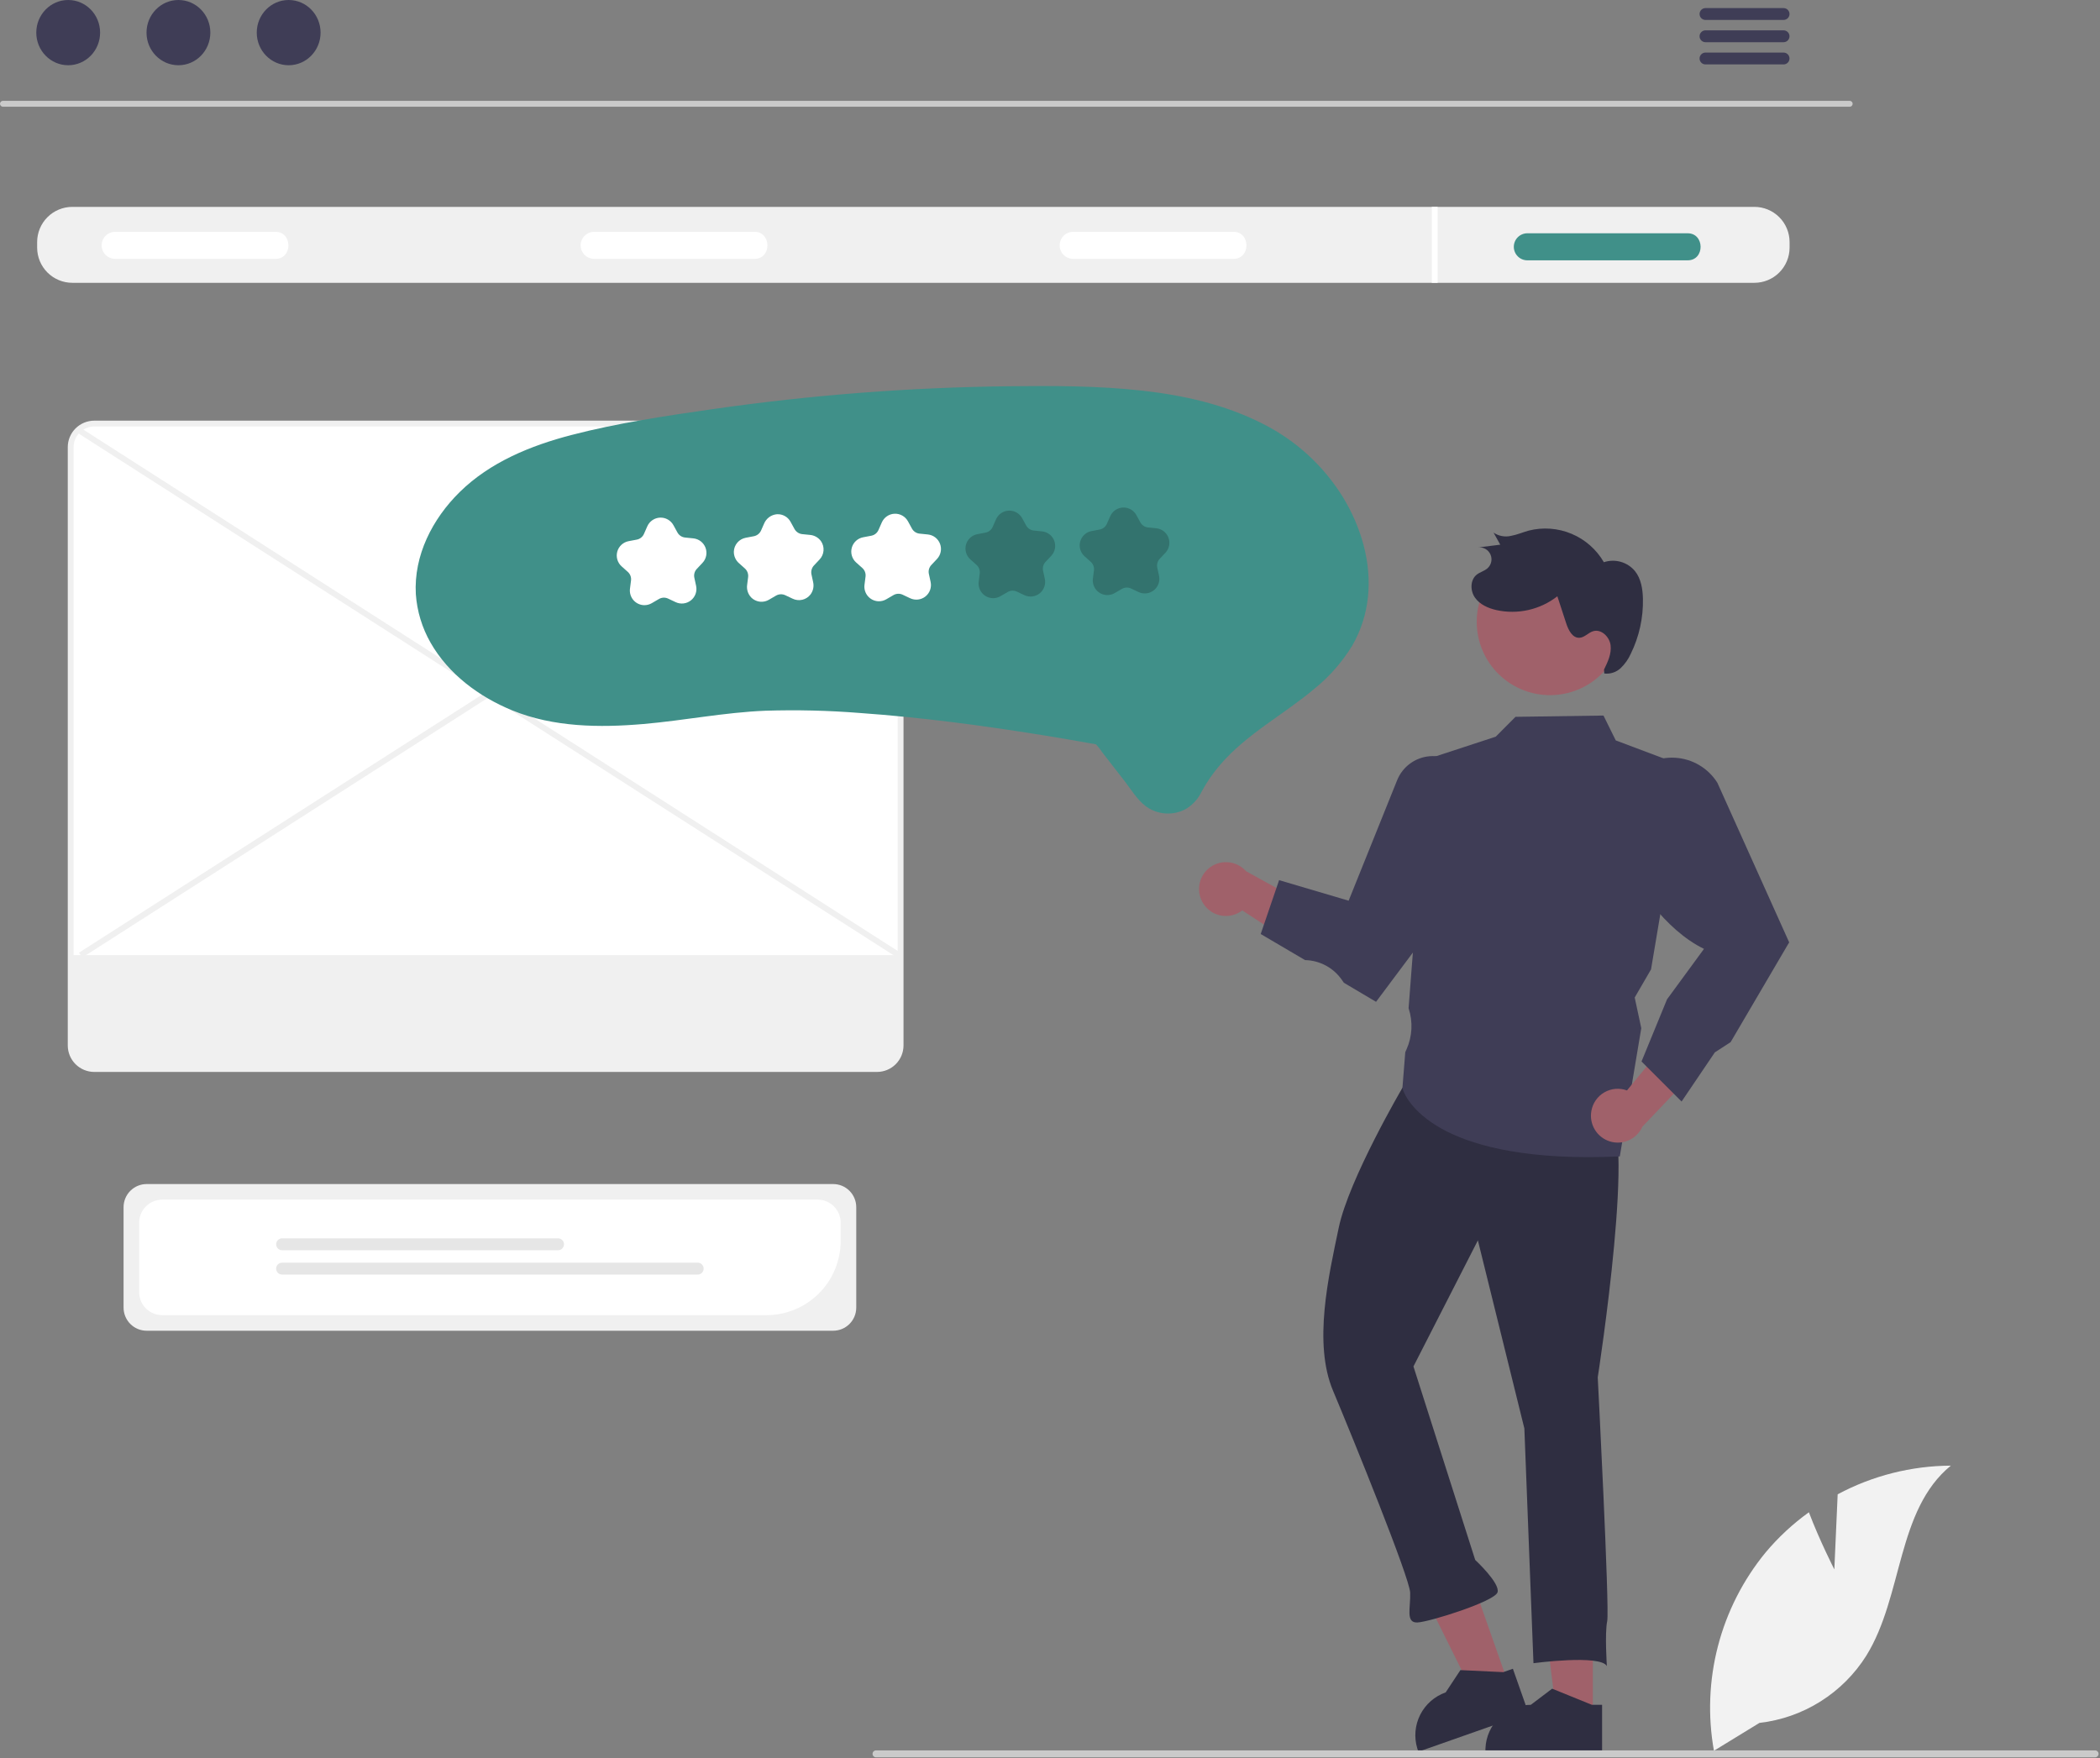
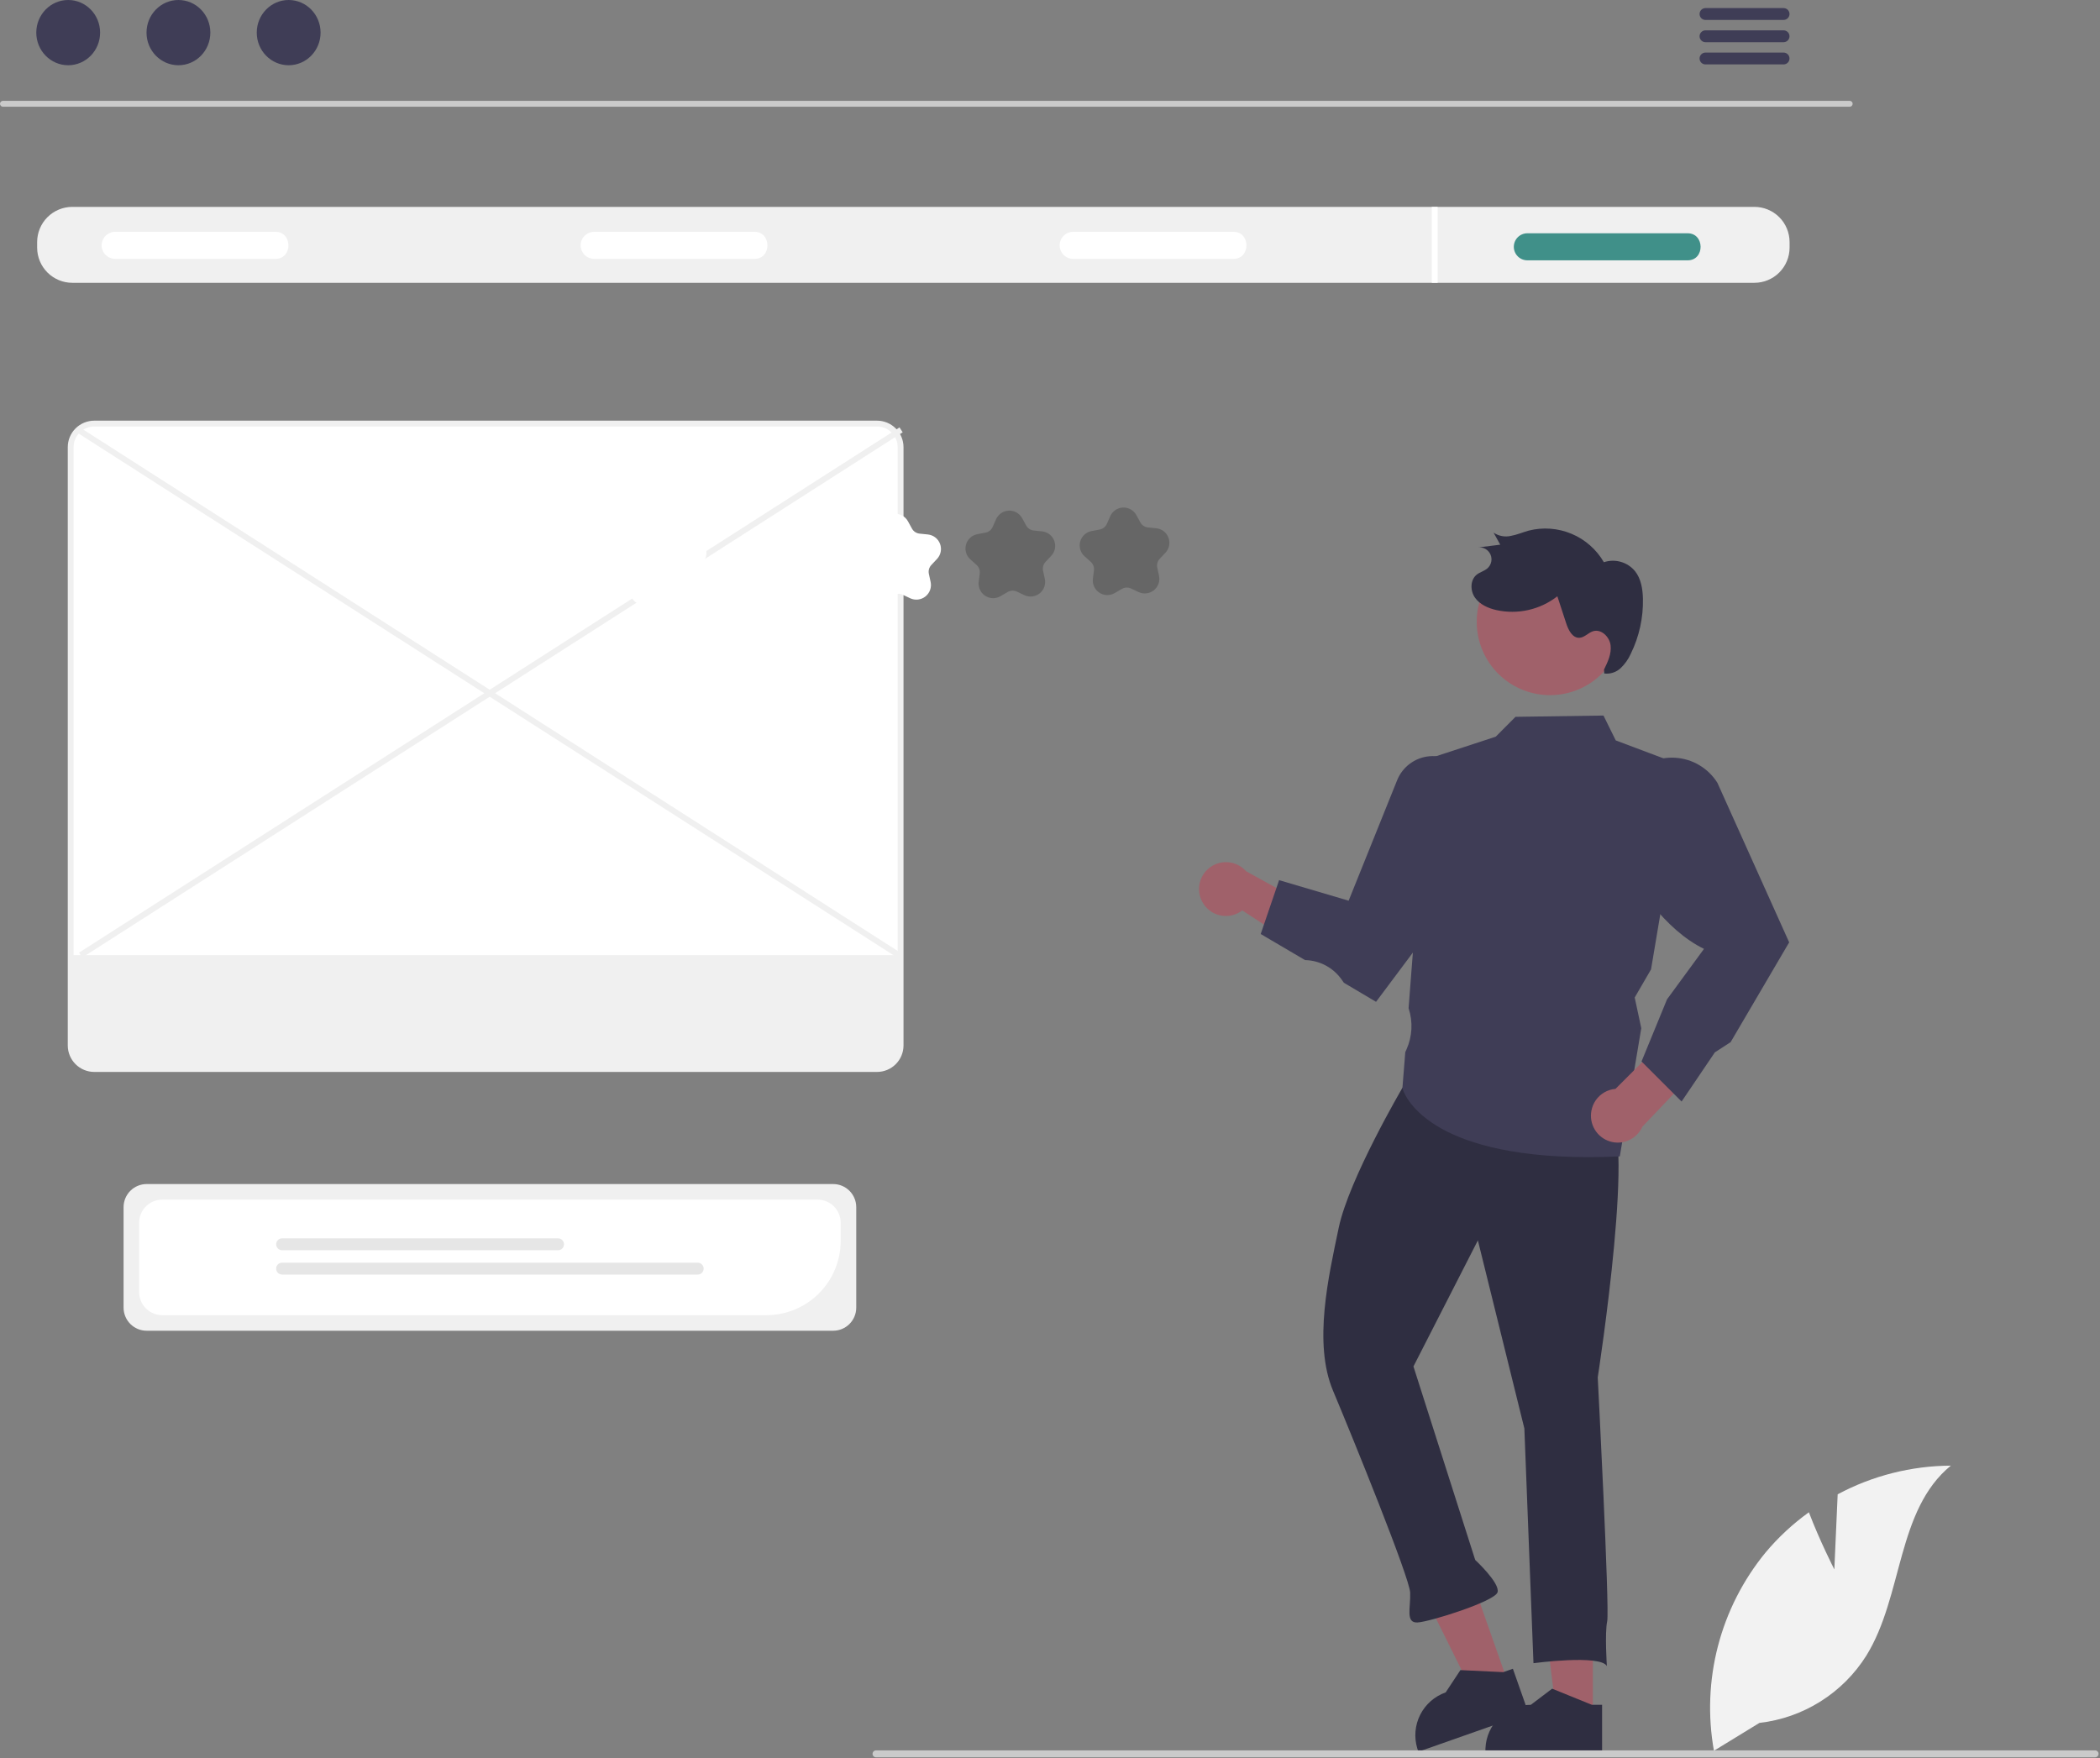
<svg xmlns="http://www.w3.org/2000/svg" width="719" height="602" viewBox="0 0 719 602" fill="none">
  <rect x="0" y="0" width="719" height="602" fill="#808080" stroke="none" />
  <g clip-path="url(#clip0_376_125)">
    <path d="M633.316 36.552H0.993C0.728 36.547 0.475 36.437 0.29 36.247C0.104 36.057 0 35.803 0 35.537C0 35.272 0.104 35.017 0.29 34.827C0.475 34.637 0.728 34.528 0.993 34.522H633.316C633.582 34.528 633.834 34.637 634.02 34.827C634.206 35.017 634.31 35.272 634.31 35.537C634.31 35.803 634.206 36.057 634.02 36.247C633.834 36.437 633.582 36.547 633.316 36.552Z" fill="#CACACA" />
    <path d="M23.348 22.338C29.382 22.338 34.273 17.337 34.273 11.169C34.273 5 29.382 0 23.348 0C17.314 0 12.423 5 12.423 11.169C12.423 17.337 17.314 22.338 23.348 22.338Z" fill="#3F3D56" />
    <path d="M61.09 22.338C67.124 22.338 72.016 17.337 72.016 11.169C72.016 5 67.124 0 61.09 0C55.056 0 50.165 5 50.165 11.169C50.165 17.337 55.056 22.338 61.09 22.338Z" fill="#3F3D56" />
    <path d="M98.833 22.338C104.866 22.338 109.758 17.337 109.758 11.169C109.758 5 104.866 0 98.833 0C92.799 0 87.907 5 87.907 11.169C87.907 17.337 92.799 22.338 98.833 22.338Z" fill="#3F3D56" />
    <path d="M610.7 2.768H583.89C583.358 2.779 582.852 2.997 582.48 3.377C582.108 3.756 581.899 4.267 581.899 4.798C581.899 5.33 582.108 5.84 582.48 6.22C582.852 6.599 583.358 6.818 583.89 6.828H610.7C611.231 6.818 611.737 6.599 612.109 6.22C612.481 5.84 612.69 5.33 612.69 4.798C612.69 4.267 612.481 3.756 612.109 3.377C611.737 2.997 611.231 2.779 610.7 2.768Z" fill="#3F3D56" />
    <path d="M610.7 10.388H583.89C583.358 10.399 582.852 10.617 582.48 10.997C582.108 11.376 581.899 11.887 581.899 12.418C581.899 12.95 582.108 13.46 582.48 13.84C582.852 14.219 583.358 14.438 583.89 14.448H610.7C611.231 14.438 611.737 14.219 612.109 13.84C612.481 13.46 612.69 12.95 612.69 12.418C612.69 11.887 612.481 11.376 612.109 10.997C611.737 10.617 611.231 10.399 610.7 10.388Z" fill="#3F3D56" />
    <path d="M610.7 17.998H583.89C583.358 18.009 582.852 18.227 582.48 18.607C582.108 18.986 581.899 19.497 581.899 20.028C581.899 20.56 582.108 21.07 582.48 21.45C582.852 21.829 583.358 22.048 583.89 22.058H610.7C611.231 22.048 611.737 21.829 612.109 21.45C612.481 21.07 612.69 20.56 612.69 20.028C612.69 19.497 612.481 18.986 612.109 18.607C611.737 18.227 611.231 18.009 610.7 17.998Z" fill="#3F3D56" />
    <path d="M600.688 70.836H24.748C21.559 70.841 18.502 72.11 16.247 74.365C13.992 76.62 12.723 79.677 12.718 82.866V84.806C12.723 87.995 13.992 91.052 16.247 93.307C18.502 95.562 21.559 96.831 24.748 96.836H600.688C603.877 96.831 606.934 95.562 609.189 93.307C611.444 91.052 612.713 87.995 612.718 84.806V82.866C612.713 79.677 611.444 76.62 609.189 74.365C606.934 72.11 603.877 70.841 600.688 70.836Z" fill="#F0F0F0" />
    <path d="M94.253 88.636H39.43C38.204 88.634 37.028 88.146 36.161 87.278C35.294 86.41 34.808 85.233 34.808 84.007C34.808 82.78 35.294 81.604 36.161 80.736C37.028 79.868 38.204 79.379 39.43 79.377H94.253C100.223 79.294 100.283 88.72 94.253 88.636Z" fill="white" />
    <path d="M258.253 88.636H203.43C202.204 88.634 201.028 88.146 200.161 87.278C199.294 86.41 198.808 85.233 198.808 84.007C198.808 82.78 199.294 81.604 200.161 80.736C201.028 79.868 202.204 79.379 203.43 79.377H258.253C264.223 79.294 264.283 88.72 258.253 88.636Z" fill="white" />
    <path d="M422.253 88.636H367.43C366.204 88.634 365.028 88.146 364.161 87.278C363.294 86.41 362.808 85.233 362.808 84.007C362.808 82.78 363.294 81.604 364.161 80.736C365.028 79.868 366.204 79.379 367.43 79.377H422.253C428.223 79.294 428.283 88.72 422.253 88.636Z" fill="white" />
    <path d="M577.753 89.136H522.93C521.702 89.136 520.525 88.648 519.657 87.78C518.789 86.912 518.301 85.734 518.301 84.507C518.301 83.279 518.789 82.101 519.657 81.233C520.525 80.365 521.702 79.877 522.93 79.877H577.753C583.723 79.794 583.783 89.22 577.753 89.136Z" fill="#409089" />
    <path d="M492.218 70.836H490.218V96.836H492.218V70.836Z" fill="white" />
    <path d="M285.263 455.648H50.21C48.116 455.646 46.108 454.813 44.627 453.332C43.146 451.851 42.313 449.843 42.31 447.749V413.323C42.313 411.229 43.146 409.221 44.627 407.74C46.108 406.259 48.116 405.426 50.21 405.424H285.263C287.358 405.426 289.366 406.259 290.846 407.74C292.327 409.221 293.16 411.229 293.163 413.323V447.749C293.16 449.843 292.327 451.851 290.846 453.332C289.366 454.813 287.358 455.646 285.263 455.648Z" fill="#F0F0F0" />
    <path d="M262.424 450.32H55.539C53.445 450.318 51.437 449.484 49.956 448.003C48.475 446.523 47.642 444.515 47.64 442.42V418.656C47.642 416.562 48.475 414.554 49.956 413.073C51.437 411.592 53.445 410.759 55.539 410.756H279.934C282.029 410.759 284.037 411.592 285.517 413.073C286.998 414.554 287.831 416.562 287.834 418.656V424.91C287.826 431.647 285.147 438.106 280.383 442.869C275.62 447.633 269.161 450.312 262.424 450.32Z" fill="white" />
    <path d="M191.062 428.087H96.588C96.048 428.087 95.53 427.872 95.147 427.49C94.765 427.108 94.551 426.59 94.551 426.05C94.551 425.509 94.765 424.991 95.147 424.609C95.53 424.227 96.048 424.012 96.588 424.012H191.062C191.602 424.012 192.12 424.227 192.502 424.609C192.884 424.991 193.099 425.509 193.099 426.05C193.099 426.59 192.884 427.108 192.502 427.49C192.12 427.872 191.602 428.087 191.062 428.087Z" fill="#E6E6E6" />
    <path d="M238.885 436.42H96.588C96.32 436.42 96.054 436.368 95.807 436.266C95.559 436.164 95.334 436.014 95.144 435.825C94.954 435.636 94.804 435.411 94.701 435.163C94.599 434.916 94.546 434.65 94.546 434.383C94.546 434.115 94.599 433.849 94.701 433.602C94.804 433.354 94.954 433.13 95.144 432.94C95.334 432.751 95.559 432.601 95.807 432.499C96.054 432.397 96.32 432.345 96.588 432.345H238.885C239.425 432.346 239.942 432.562 240.323 432.944C240.704 433.325 240.918 433.843 240.918 434.383C240.918 434.922 240.704 435.44 240.323 435.822C239.942 436.203 239.425 436.419 238.885 436.42Z" fill="#E6E6E6" />
    <path d="M300.278 366.036H32.267C30.129 366.034 28.079 365.183 26.566 363.671C25.054 362.159 24.204 360.108 24.201 357.97V153.102C24.204 150.964 25.054 148.913 26.567 147.401C28.079 145.889 30.129 145.039 32.267 145.036H300.278C302.416 145.039 304.466 145.889 305.979 147.401C307.491 148.913 308.342 150.964 308.344 153.102V357.97C308.342 360.108 307.491 362.159 305.979 363.671C304.466 365.183 302.416 366.034 300.278 366.036Z" fill="white" />
    <path d="M300.278 367.036H32.269C29.865 367.033 27.56 366.077 25.861 364.378C24.161 362.678 23.205 360.373 23.202 357.97V153.102C23.205 150.698 24.161 148.394 25.861 146.694C27.561 144.995 29.865 144.039 32.269 144.036H300.278C302.682 144.039 304.986 144.995 306.686 146.694C308.386 148.394 309.342 150.698 309.345 153.102V357.97C309.342 360.373 308.386 362.678 306.686 364.378C304.986 366.077 302.682 367.033 300.278 367.036ZM32.269 146.036C30.395 146.038 28.599 146.783 27.274 148.108C25.95 149.433 25.204 151.229 25.202 153.102V357.97C25.204 359.843 25.949 361.639 27.274 362.964C28.599 364.289 30.395 365.034 32.269 365.036H300.278C302.152 365.034 303.948 364.289 305.273 362.964C306.597 361.639 307.343 359.843 307.345 357.97V153.102C307.342 151.229 306.597 149.433 305.273 148.108C303.948 146.783 302.152 146.038 300.278 146.036L32.269 146.036Z" fill="#F0F0F0" />
    <path d="M24.82 327.036V357.97C24.823 359.944 25.609 361.837 27.005 363.233C28.401 364.629 30.293 365.414 32.267 365.417H300.278C302.252 365.414 304.145 364.629 305.541 363.233C306.937 361.837 307.722 359.944 307.725 357.97V327.036H24.82Z" fill="#F0F0F0" />
    <path d="M27.346 146.341L26.268 148.025L307.186 327.878L308.264 326.194L27.346 146.341Z" fill="#F0F0F0" />
    <path d="M307.98 146.341L27.061 326.194L28.14 327.878L309.058 148.025L307.98 146.341Z" fill="#F0F0F0" />
    <path d="M545.364 587.788L532.974 587.787L527.079 539.998L545.366 539.999L545.364 587.788Z" fill="#A0616A" />
    <path d="M545.034 583.739L531.814 578.369L531.424 578.209L524.124 583.739C520.118 583.738 516.266 585.285 513.373 588.055C510.479 590.826 508.767 594.607 508.594 598.609C508.574 598.829 508.574 599.059 508.574 599.289V599.799H548.524V583.739H545.034Z" fill="#2F2E41" />
    <path d="M516.348 576.258L504.66 580.37L483.238 537.245L500.488 531.177L516.348 576.258Z" fill="#A0616A" />
    <path d="M514.693 572.548L500.44 571.87L500.019 571.849L494.968 579.488C491.189 580.817 488.069 583.554 486.259 587.128C484.449 590.702 484.089 594.837 485.254 598.67C485.308 598.884 485.385 599.101 485.461 599.318L485.63 599.799L523.316 586.539L517.985 571.39L514.693 572.548Z" fill="#2F2E41" />
    <path d="M549.742 381.73C561.077 381.29 547.036 471.62 547.036 471.62C547.036 471.62 551.143 550.925 550.273 555.087C549.402 559.249 550.163 570.473 550.163 570.473C547.942 566.431 525.031 569.482 525.031 569.482L521.914 489.106L506 424.706L483.938 467.874L505.084 534.135C505.084 534.135 513.647 542.059 512.737 545.19C511.826 548.322 489.396 555.383 485.274 555.543C481.152 555.703 483.013 550.471 482.813 545.319C482.613 540.166 463.218 492.414 456.396 476.166C449.573 459.919 454.877 437.009 458.359 420.362C461.842 403.714 480.163 372.473 480.163 372.473C502.904 346.823 538.407 382.169 549.742 381.73Z" fill="#2F2E41" />
    <path d="M411.605 308.732C412.225 309.918 413.099 310.954 414.163 311.766C415.228 312.578 416.457 313.147 417.765 313.433C419.074 313.718 420.428 313.713 421.734 313.419C423.041 313.124 424.266 312.547 425.325 311.727L452.583 329.511L452.5 312.598L426.628 298.303C425.133 296.616 423.072 295.535 420.833 295.266C418.595 294.998 416.336 295.559 414.484 296.844C412.632 298.13 411.317 300.05 410.786 302.241C410.255 304.432 410.546 306.741 411.605 308.732Z" fill="#A0616A" />
    <path d="M543.855 396.21C515.745 396.211 500.254 390.584 492.028 385.56C481.97 379.416 480.248 372.938 480.18 372.665L480.16 372.586L481.139 360.266L481.567 359.307C483.541 354.891 483.802 349.899 482.302 345.3L482.271 345.206L482.279 345.107L488.852 259.862L512.111 252.243L518.878 245.444L549.005 245.007L553.203 253.518L576.954 262.459L565.286 331.916L559.692 341.557L561.943 352.06L561.927 352.155L554.589 395.955L554.185 395.972C550.566 396.134 547.122 396.214 543.855 396.21Z" fill="#3F3D56" />
    <path d="M471.133 343.029L460.105 336.491L459.414 335.493C458.01 333.473 456.152 331.81 453.989 330.638C451.826 329.466 449.419 328.818 446.96 328.745L446.832 328.741L431.643 319.811L437.939 301.368L461.749 308.402L478.349 267.157C479.26 264.892 480.782 262.924 482.746 261.472C484.709 260.021 487.036 259.142 489.469 258.934C491.902 258.726 494.345 259.197 496.526 260.295C498.707 261.392 500.541 263.073 501.824 265.151C503.138 267.322 503.82 269.818 503.792 272.356V299.343L503.692 299.477L471.133 343.029Z" fill="#3F3D56" />
-     <path d="M544.86 380.348C545.096 379.03 545.618 377.779 546.389 376.685C547.16 375.59 548.162 374.678 549.324 374.013C550.486 373.348 551.78 372.945 553.114 372.834C554.448 372.722 555.791 372.905 557.047 373.369L577.703 348.217L582.705 364.373L562.323 385.781C561.404 387.839 559.762 389.489 557.708 390.418C555.654 391.347 553.331 391.49 551.178 390.82C549.026 390.151 547.194 388.715 546.029 386.785C544.865 384.854 544.449 382.564 544.86 380.348Z" fill="#A0616A" />
+     <path d="M544.86 380.348C545.096 379.03 545.618 377.779 546.389 376.685C547.16 375.59 548.162 374.678 549.324 374.013C550.486 373.348 551.78 372.945 553.114 372.834L577.703 348.217L582.705 364.373L562.323 385.781C561.404 387.839 559.762 389.489 557.708 390.418C555.654 391.347 553.331 391.49 551.178 390.82C549.026 390.151 547.194 388.715 546.029 386.785C544.865 384.854 544.449 382.564 544.86 380.348Z" fill="#A0616A" />
    <path d="M575.744 377.169L562.028 363.452L570.759 342.177L583.413 324.899C569.929 318.334 559.808 302.784 552.474 289.911L552.391 289.766L554.217 275.462C554.645 272.117 555.985 268.953 558.091 266.319C559.922 264.028 562.276 262.209 564.954 261.015C567.633 259.82 570.558 259.283 573.486 259.451C576.415 259.618 579.26 260.484 581.785 261.976C584.31 263.469 586.441 265.544 588 268.028L612.591 322.697L612.314 323.11L592.534 356.829L587.136 360.33L575.744 377.169Z" fill="#3F3D56" />
    <path d="M555.573 216.333C554.669 222.924 551.185 228.887 545.886 232.912C540.588 236.936 533.909 238.693 527.316 237.795C520.723 236.898 514.756 233.421 510.726 228.127C506.696 222.833 504.932 216.155 505.822 209.562L505.871 209.205C506.911 202.7 510.467 196.864 515.771 192.956C521.075 189.049 527.703 187.383 534.224 188.318C540.746 189.253 546.638 192.715 550.631 197.955C554.623 203.196 556.395 209.796 555.565 216.332L555.573 216.333Z" fill="#A0616A" />
    <path d="M549.184 229.263C550.473 226.645 551.797 223.833 551.435 220.937C551.073 218.04 548.232 215.272 545.443 216.133C543.775 216.647 542.514 218.294 540.771 218.379C538.372 218.495 536.997 215.749 536.25 213.466L533.209 204.17C530.289 206.446 526.902 208.049 523.291 208.865C519.68 209.681 515.933 209.69 512.318 208.891C509.495 208.245 506.642 206.987 504.986 204.611C503.33 202.234 503.34 198.549 505.611 196.752C506.725 195.871 508.208 195.536 509.272 194.596C509.932 194.013 510.388 193.233 510.57 192.371C510.752 191.509 510.652 190.611 510.285 189.811C509.918 189.01 509.302 188.349 508.53 187.925C507.758 187.501 506.869 187.337 505.996 187.458L513.653 186.501L511.372 182.375C512.239 182.965 513.22 183.367 514.252 183.557C515.284 183.746 516.344 183.718 517.364 183.474C519.424 183.103 521.364 182.255 523.379 181.689C528.264 180.442 533.423 180.823 538.071 182.775C542.72 184.727 546.604 188.143 549.134 192.504C551.018 191.875 553.049 191.833 554.957 192.384C556.866 192.935 558.562 194.053 559.821 195.59C561.87 198.191 562.428 201.663 562.507 204.974C562.656 211.503 561.233 217.971 558.357 223.834C557.532 225.696 556.347 227.377 554.87 228.78C554.127 229.475 553.24 230 552.272 230.316C551.305 230.633 550.28 230.733 549.269 230.612" fill="#2F2E41" />
-     <path d="M142.373 203.433C142.783 209.28 144.506 214.96 147.413 220.049C153.54 230.81 164.048 238.601 175.365 243.232C189.504 249.018 205.265 249.196 220.27 247.906C234.207 246.708 248.001 243.93 261.99 243.358C272.807 243.012 283.636 243.27 294.425 244.131C315.356 245.617 336.201 248.374 356.911 251.715C362.52 252.609 368.117 253.57 373.703 254.597C374.23 254.643 374.753 254.74 375.262 254.887C375.363 254.928 375.527 254.896 375.619 254.954C375.788 255.06 374.937 254.685 375.453 255.111C376.172 255.865 376.812 256.689 377.365 257.572L385.014 267.415C387.208 270.238 389.243 273.668 392.078 275.892C394.077 277.437 396.488 278.354 399.008 278.53C401.528 278.706 404.043 278.131 406.237 276.879C408.529 275.431 410.357 273.355 411.503 270.898C413.262 267.671 415.361 264.642 417.764 261.861C426.864 251.245 439.511 244.715 450.089 235.783C455.213 231.634 459.585 226.635 463.017 221.005C465.944 215.911 467.764 210.256 468.358 204.41C469.625 192.539 465.982 180.433 459.855 170.334C453.191 159.484 443.617 150.721 432.221 145.04C419.419 138.518 405.253 135.341 391.053 133.758C375.977 132.077 360.725 132.082 345.575 132.252C328.573 132.441 311.601 133.189 294.66 134.495C277.696 135.808 260.799 137.674 243.969 140.094C227.819 142.416 211.473 144.836 195.665 148.944C181.7 152.574 167.774 158.247 157.346 168.525C148.074 177.664 141.625 190.171 142.373 203.433Z" fill="#409089" />
    <path d="M220.434 207.21C219.744 207.178 219.067 207.005 218.447 206.699C217.827 206.394 217.277 205.964 216.832 205.435C216.386 204.907 216.055 204.292 215.859 203.63C215.662 202.967 215.605 202.271 215.691 201.585L216.05 198.76C216.119 198.219 216.055 197.668 215.863 197.157C215.672 196.645 215.36 196.188 214.953 195.823L212.831 193.927C212.136 193.307 211.629 192.504 211.366 191.61C211.104 190.716 211.097 189.766 211.346 188.869C211.595 187.971 212.091 187.161 212.776 186.53C213.462 185.899 214.31 185.473 215.226 185.299L218.023 184.768C218.559 184.666 219.063 184.435 219.49 184.096C219.917 183.756 220.256 183.318 220.476 182.819L221.624 180.211C222 179.359 222.607 178.629 223.376 178.103C224.145 177.578 225.046 177.278 225.977 177.237C226.908 177.197 227.831 177.418 228.643 177.875C229.455 178.332 230.122 179.007 230.571 179.823L231.939 182.319C232.202 182.799 232.577 183.207 233.033 183.509C233.488 183.81 234.01 183.997 234.554 184.052L237.386 184.338C238.313 184.432 239.195 184.783 239.933 185.352C240.67 185.921 241.234 186.685 241.56 187.558C241.886 188.431 241.962 189.378 241.778 190.291C241.594 191.204 241.158 192.048 240.52 192.727L238.569 194.8C238.195 195.197 237.923 195.68 237.777 196.206C237.631 196.732 237.615 197.285 237.731 197.819L238.333 200.603C238.53 201.514 238.468 202.461 238.155 203.338C237.841 204.215 237.289 204.987 236.56 205.567C235.831 206.147 234.954 206.511 234.029 206.618C233.103 206.726 232.167 206.572 231.324 206.175L228.749 204.962C228.255 204.728 227.712 204.618 227.166 204.641C226.62 204.665 226.088 204.821 225.617 205.096L223.156 206.529C222.332 207.011 221.388 207.247 220.434 207.21Z" fill="white" />
-     <path d="M260.529 206.045C259.258 205.986 258.057 205.45 257.165 204.543C256.627 203.973 256.225 203.287 255.99 202.538C255.756 201.789 255.694 200.997 255.811 200.221L256.141 197.629C256.211 197.077 256.146 196.516 255.951 195.995C255.756 195.474 255.438 195.008 255.023 194.637L253.055 192.878C252.474 192.383 252.011 191.764 251.7 191.067C251.389 190.37 251.237 189.613 251.255 188.85C251.298 187.72 251.724 186.637 252.463 185.781C253.201 184.924 254.209 184.344 255.32 184.134L258.085 183.609C258.632 183.505 259.145 183.27 259.581 182.924C260.016 182.577 260.361 182.13 260.585 181.621L261.615 179.281C261.984 178.393 262.59 177.624 263.367 177.058C264.145 176.493 265.063 176.152 266.022 176.075C266.961 176.022 267.896 176.236 268.718 176.694C269.54 177.151 270.215 177.833 270.665 178.659L272.018 181.126C272.286 181.614 272.668 182.03 273.133 182.337C273.597 182.645 274.129 182.835 274.683 182.891L277.308 183.156C278.069 183.216 278.808 183.444 279.469 183.826C280.131 184.207 280.699 184.731 281.133 185.36C281.761 186.299 282.052 187.425 281.958 188.551C281.864 189.678 281.39 190.74 280.614 191.562L278.687 193.611C278.306 194.016 278.029 194.508 277.88 195.043C277.731 195.579 277.715 196.143 277.832 196.686L278.388 199.257C278.566 199.999 278.577 200.771 278.421 201.518C278.264 202.265 277.943 202.968 277.482 203.576C276.785 204.469 275.805 205.098 274.702 205.359C273.6 205.619 272.442 205.497 271.419 205.01L268.87 203.81C268.367 203.573 267.814 203.461 267.259 203.486C266.704 203.51 266.163 203.669 265.683 203.948L263.25 205.364C262.427 205.847 261.482 206.083 260.529 206.045Z" fill="white" />
    <path d="M300.728 205.875C300.038 205.844 299.361 205.671 298.741 205.365C298.121 205.06 297.571 204.63 297.126 204.101C296.68 203.573 296.349 202.958 296.153 202.295C295.956 201.633 295.899 200.937 295.985 200.251L296.344 197.426C296.413 196.884 296.349 196.334 296.157 195.822C295.966 195.311 295.654 194.853 295.246 194.489L293.125 192.593C292.43 191.973 291.922 191.17 291.66 190.276C291.398 189.382 291.391 188.432 291.64 187.534C291.889 186.637 292.385 185.827 293.07 185.196C293.756 184.565 294.604 184.139 295.52 183.965L298.317 183.433C298.853 183.332 299.357 183.101 299.784 182.762C300.211 182.422 300.55 181.984 300.77 181.484L301.918 178.877C302.294 178.025 302.901 177.294 303.67 176.769C304.439 176.243 305.34 175.943 306.271 175.903C307.202 175.863 308.125 176.084 308.937 176.541C309.749 176.997 310.416 177.672 310.865 178.489L312.233 180.985C312.496 181.464 312.871 181.872 313.327 182.174C313.782 182.476 314.304 182.663 314.848 182.718L317.68 183.004C318.607 183.098 319.489 183.449 320.227 184.018C320.964 184.587 321.528 185.351 321.854 186.224C322.18 187.097 322.256 188.043 322.072 188.957C321.888 189.87 321.452 190.714 320.814 191.392L318.863 193.466C318.489 193.863 318.217 194.346 318.071 194.872C317.925 195.398 317.909 195.951 318.025 196.485L318.627 199.269C318.823 200.179 318.762 201.127 318.448 202.004C318.135 202.881 317.583 203.653 316.854 204.233C316.125 204.812 315.248 205.177 314.323 205.284C313.397 205.391 312.46 205.238 311.618 204.841L309.043 203.627C308.549 203.393 308.006 203.283 307.46 203.307C306.914 203.33 306.382 203.487 305.91 203.762L303.45 205.195C302.626 205.677 301.682 205.913 300.728 205.875Z" fill="white" />
    <path opacity="0.2" d="M339.829 204.814C339.138 204.783 338.462 204.61 337.842 204.304C337.222 203.999 336.672 203.569 336.226 203.04C335.781 202.512 335.449 201.897 335.253 201.234C335.057 200.572 335 199.876 335.086 199.19L335.445 196.365C335.513 195.823 335.449 195.273 335.258 194.761C335.067 194.25 334.754 193.792 334.347 193.428L332.225 191.532C331.53 190.911 331.023 190.109 330.761 189.215C330.498 188.321 330.491 187.371 330.74 186.473C330.99 185.576 331.485 184.766 332.171 184.135C332.856 183.504 333.705 183.077 334.62 182.904L337.418 182.372C337.954 182.271 338.457 182.04 338.885 181.701C339.312 181.361 339.65 180.923 339.871 180.423L341.019 177.816C341.395 176.964 342.001 176.233 342.771 175.708C343.54 175.182 344.441 174.882 345.371 174.842C346.302 174.802 347.226 175.023 348.037 175.48C348.849 175.936 349.517 176.611 349.965 177.428L351.334 179.924C351.596 180.403 351.972 180.811 352.427 181.113C352.883 181.415 353.405 181.602 353.948 181.657L356.78 181.943C357.707 182.037 358.589 182.388 359.327 182.957C360.065 183.526 360.629 184.29 360.955 185.163C361.281 186.036 361.356 186.982 361.172 187.896C360.988 188.809 360.553 189.653 359.914 190.331L357.964 192.405C357.589 192.802 357.317 193.285 357.171 193.811C357.025 194.337 357.01 194.89 357.125 195.424L357.727 198.208C357.924 199.118 357.862 200.066 357.549 200.943C357.236 201.82 356.683 202.592 355.954 203.172C355.225 203.751 354.348 204.116 353.423 204.223C352.498 204.33 351.561 204.177 350.718 203.78L348.143 202.566C347.65 202.332 347.106 202.222 346.56 202.246C346.015 202.269 345.483 202.426 345.011 202.701L342.55 204.134C341.727 204.616 340.782 204.852 339.829 204.814Z" fill="black" />
    <path opacity="0.2" d="M378.93 203.754C378.24 203.722 377.563 203.549 376.943 203.243C376.323 202.938 375.773 202.508 375.328 201.979C374.882 201.451 374.551 200.836 374.355 200.174C374.158 199.511 374.102 198.815 374.187 198.129L374.546 195.304C374.615 194.763 374.551 194.212 374.359 193.701C374.168 193.189 373.856 192.731 373.449 192.367L371.327 190.471C370.632 189.851 370.125 189.048 369.862 188.154C369.6 187.26 369.593 186.31 369.842 185.413C370.091 184.515 370.587 183.705 371.272 183.074C371.958 182.443 372.806 182.017 373.722 181.843L376.519 181.312C377.055 181.21 377.559 180.979 377.986 180.64C378.413 180.3 378.752 179.862 378.972 179.363L380.12 176.755C380.496 175.903 381.103 175.173 381.872 174.647C382.641 174.122 383.542 173.822 384.473 173.781C385.404 173.741 386.327 173.962 387.139 174.419C387.951 174.876 388.618 175.551 389.067 176.367L390.435 178.863C390.698 179.343 391.073 179.751 391.529 180.053C391.984 180.354 392.506 180.541 393.05 180.596L395.882 180.882C396.809 180.976 397.691 181.327 398.429 181.896C399.166 182.465 399.73 183.229 400.056 184.102C400.382 184.975 400.458 185.921 400.274 186.835C400.09 187.748 399.654 188.592 399.016 189.271L397.065 191.344C396.691 191.741 396.419 192.224 396.273 192.75C396.127 193.276 396.111 193.829 396.227 194.363L396.829 197.147C397.026 198.058 396.964 199.005 396.651 199.882C396.337 200.759 395.785 201.531 395.056 202.111C394.327 202.691 393.45 203.055 392.525 203.162C391.599 203.27 390.663 203.116 389.82 202.719L387.245 201.506C386.751 201.272 386.208 201.162 385.662 201.185C385.116 201.209 384.584 201.365 384.113 201.64L381.652 203.073C380.828 203.555 379.884 203.791 378.93 203.754Z" fill="black" />
    <path d="M628.042 537.37L629.186 511.65C641.11 505.276 654.41 501.91 667.93 501.842C649.322 517.056 651.647 546.383 639.031 566.842C635.048 573.193 629.686 578.566 623.343 582.563C617.001 586.559 609.84 589.078 602.392 589.931L586.82 599.466C584.683 587.553 585.154 575.32 588.201 563.607C591.247 551.895 596.797 540.982 604.467 531.62C608.822 526.411 613.815 521.771 619.33 517.81C623.059 527.644 628.042 537.37 628.042 537.37Z" fill="#F2F2F2" />
    <path d="M717.319 601.718H299.937C299.621 601.718 299.318 601.593 299.095 601.37C298.872 601.146 298.746 600.843 298.746 600.528C298.746 600.212 298.872 599.909 299.095 599.686C299.318 599.462 299.621 599.337 299.937 599.337H717.319C717.635 599.337 717.937 599.462 718.161 599.686C718.384 599.909 718.509 600.212 718.509 600.528C718.509 600.843 718.384 601.146 718.161 601.37C717.937 601.593 717.635 601.718 717.319 601.718Z" fill="#CACACA" />
  </g>
  <defs>
    <clipPath id="clip0_376_125">
      <rect width="718.509" height="601.718" fill="white" />
    </clipPath>
  </defs>
</svg>